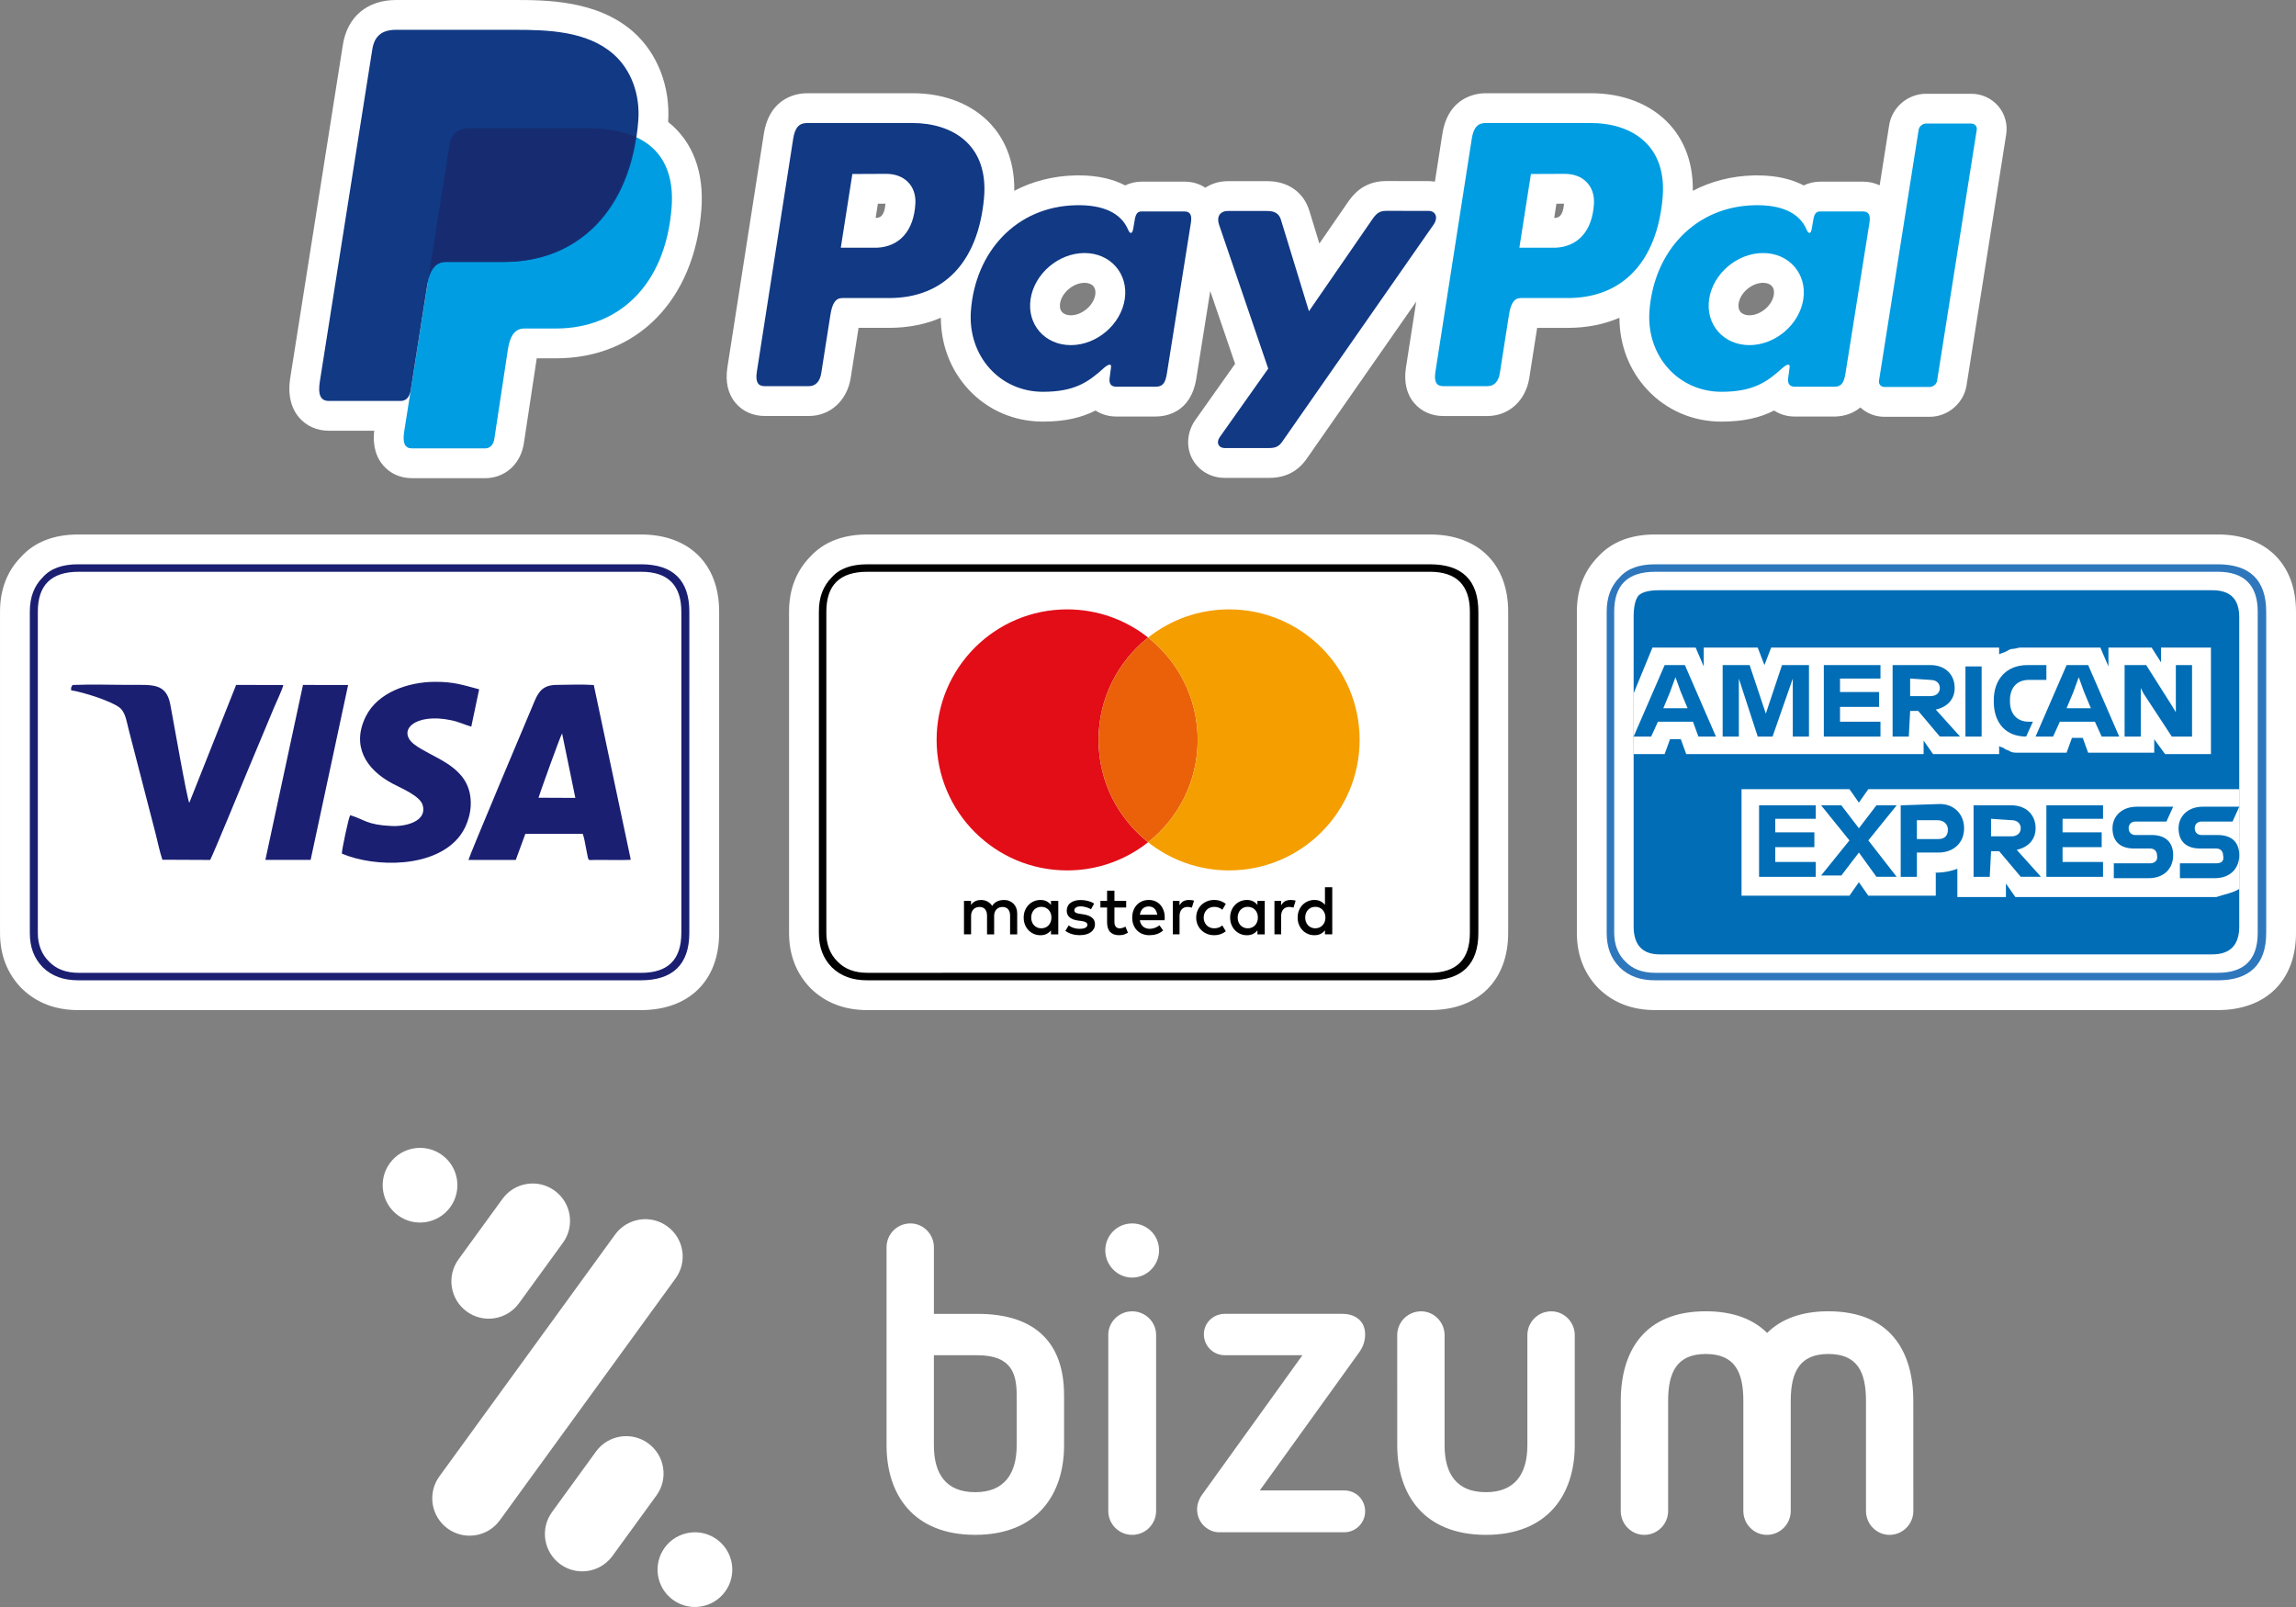
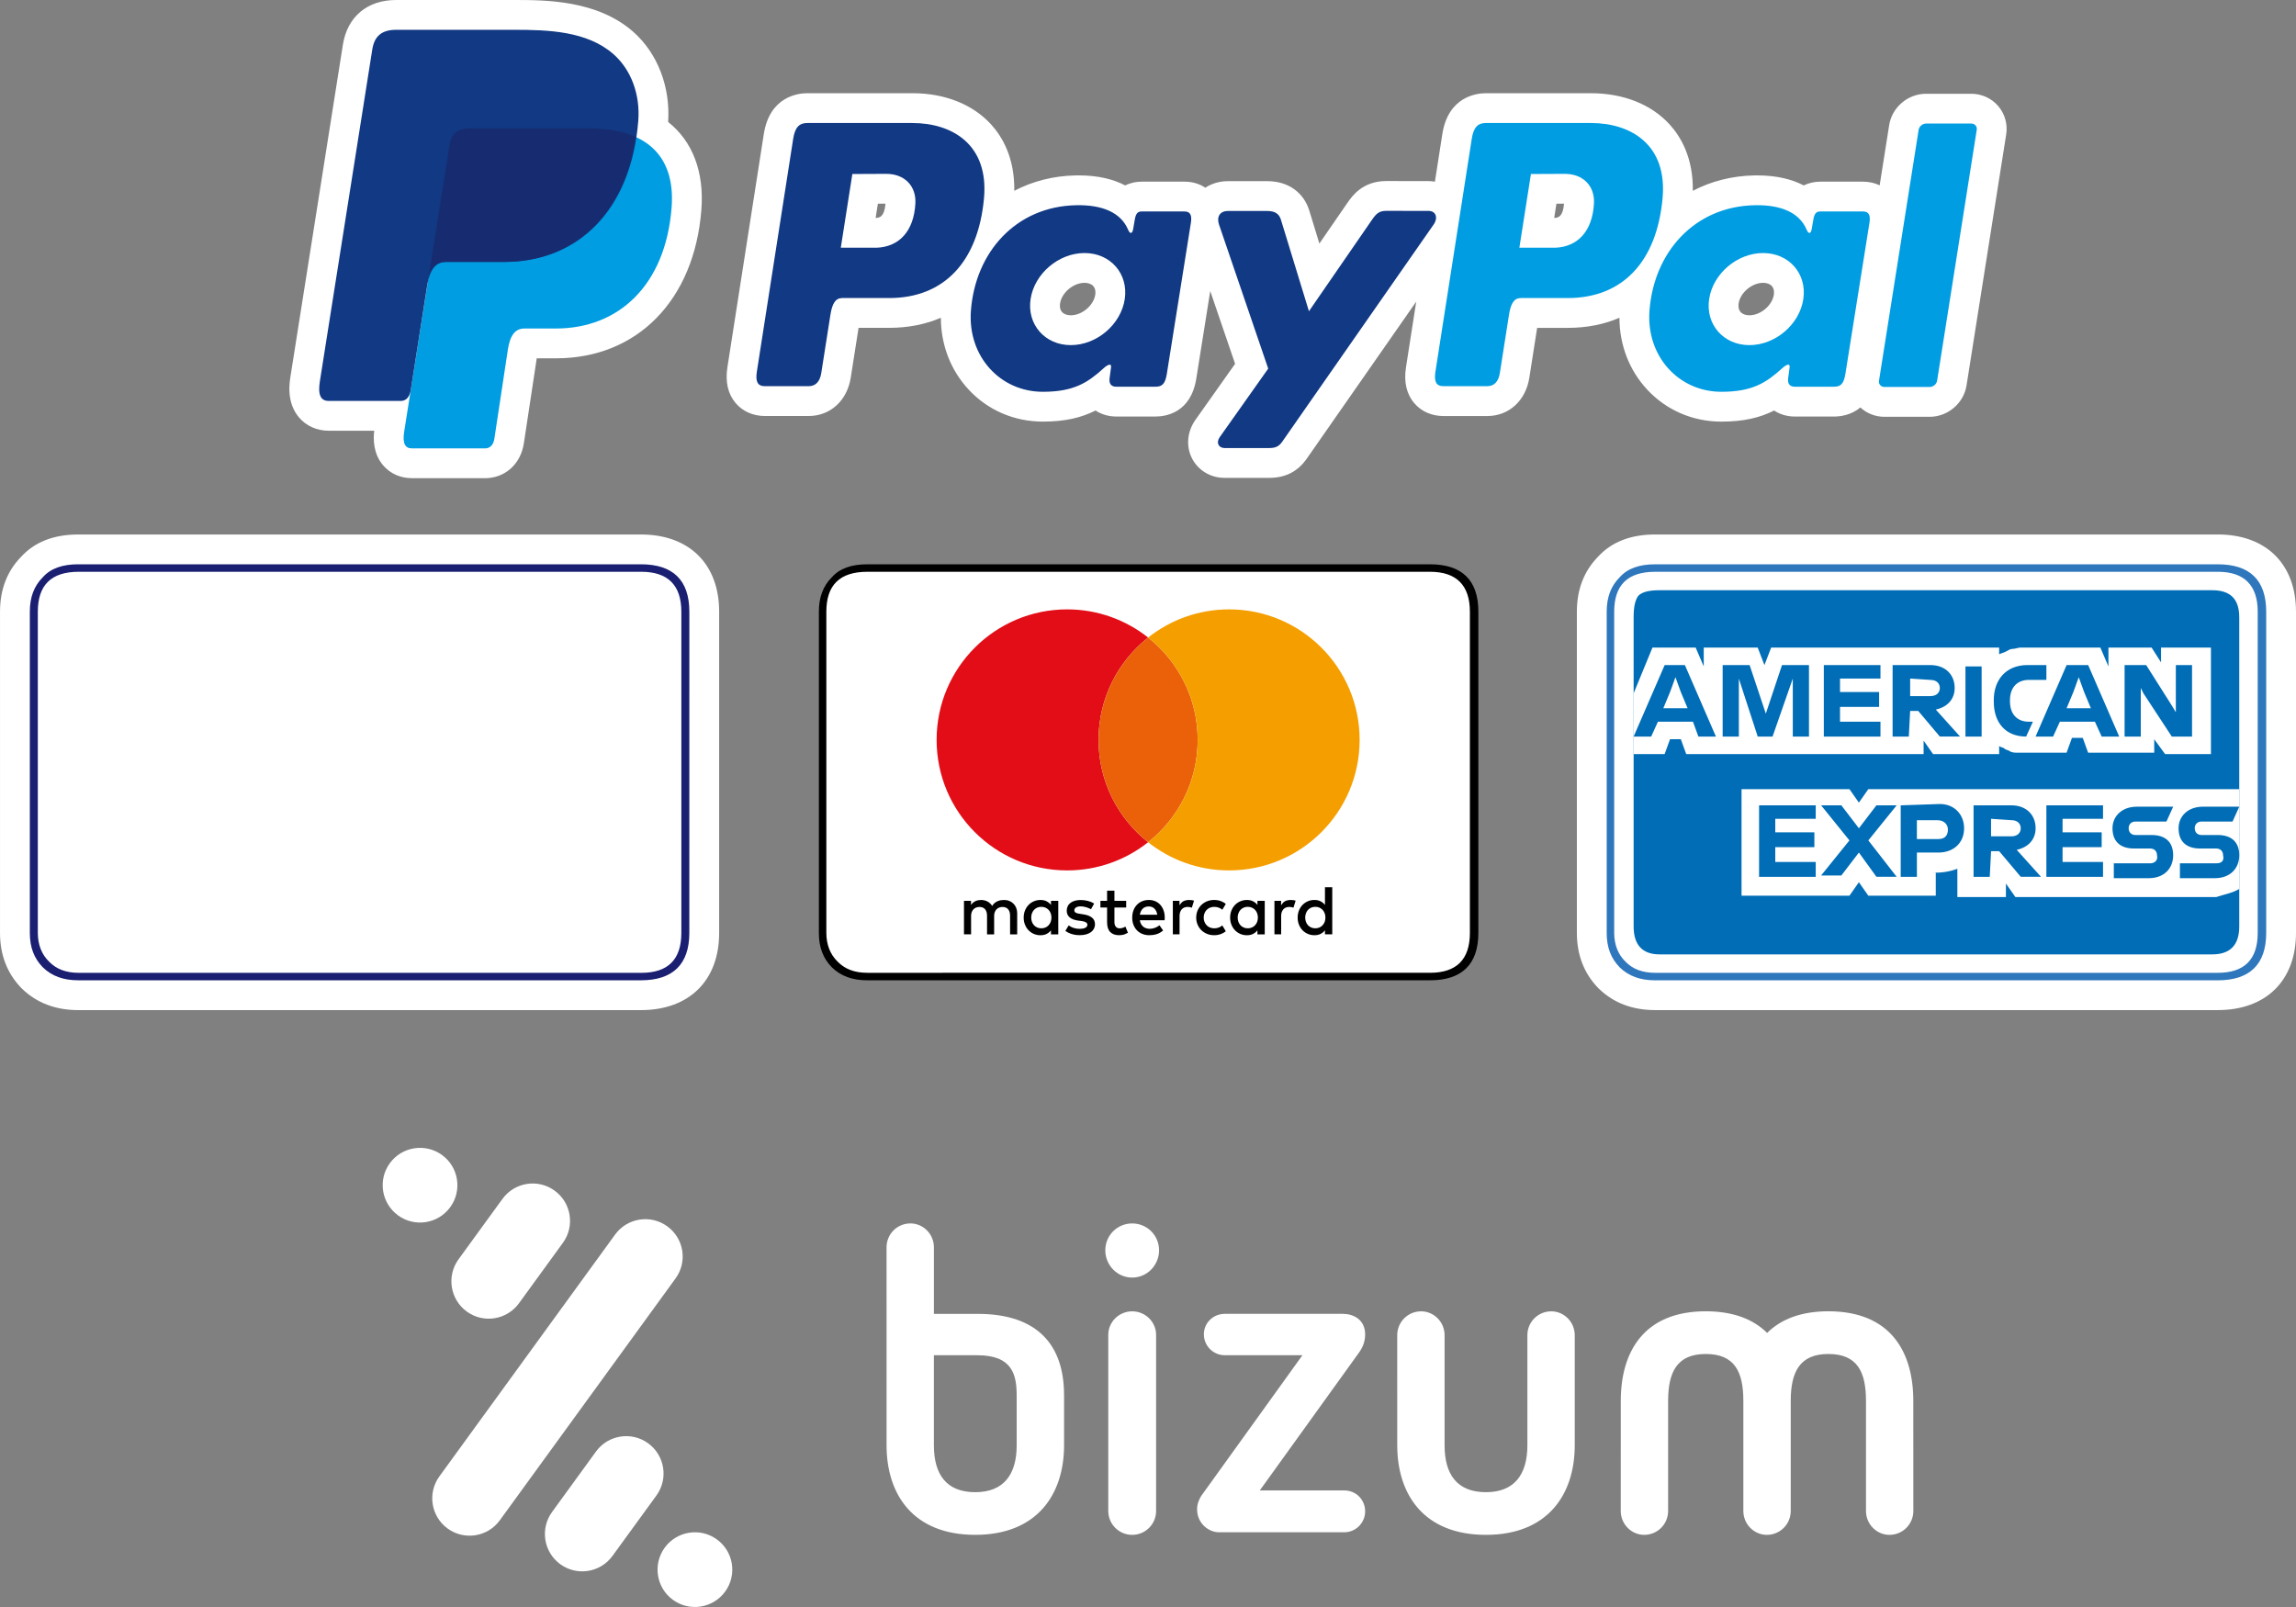
<svg xmlns="http://www.w3.org/2000/svg" version="1.1" id="Capa_1" x="0px" y="0px" width="150px" height="105px" viewBox="0 0 150 105" enable-background="new 0 0 150 105" xml:space="preserve">
  <rect x="0" y="0" width="150" height="105" fill="#808080" stroke="none" />
  <g>
    <g>
      <g>
        <path fill="#FFFFFF" d="M41.874,34.923H5.11c-1.594,0-2.85,0.491-3.732,1.459c-0.913,0.935-1.377,2.141-1.377,3.585v20.989     c0,1.438,0.47,2.652,1.398,3.606c0.013,0.013,0.026,0.026,0.04,0.039c0.955,0.928,2.19,1.398,3.672,1.398h36.763     c3.151,0,5.109-1.933,5.109-5.044v-20.99C46.983,36.855,45.025,34.923,41.874,34.923L41.874,34.923z" />
        <g>
          <path fill="#1A1F71" d="M45.035,39.967c0-2.069-1.076-3.097-3.161-3.097H5.11c-1.043,0-1.809,0.277-2.314,0.847      c-0.57,0.57-0.847,1.304-0.847,2.249v20.989c0,0.944,0.277,1.662,0.847,2.248c0.587,0.571,1.337,0.848,2.314,0.848h36.763      c2.086,0,3.161-1.043,3.161-3.096L45.035,39.967L45.035,39.967z" />
          <path fill="#FFFFFF" d="M41.906,37.36c1.728,0,2.607,0.881,2.607,2.608v20.989c0,1.743-0.88,2.607-2.607,2.607H5.144      c-0.831,0-1.467-0.244-1.939-0.733c-0.489-0.472-0.734-1.124-0.734-1.874v-20.99c0-1.727,0.864-2.608,2.673-2.608L41.906,37.36      L41.906,37.36z" />
-           <path fill="#1A1F71" d="M41.196,56.181v-0.075l-2.403-11.348c-0.731-0.053-1.692-0.015-2.443-0.007      c-0.84,0.008-1.145,0.405-1.414,1.031c-0.269,0.628-4.306,10.207-4.332,10.405h3.092l0.625-1.705l3.752,0.001      c0.104,0.276,0.161,0.704,0.225,1.001c0.174,0.814,0.062,0.712,0.473,0.706C39.574,56.176,40.399,56.214,41.196,56.181      L41.196,56.181z M4.645,44.933v0.168c0.84,0.137,2.568,0.692,3.136,1.109c0.41,0.302,0.472,0.863,0.628,1.47l1.757,6.793      c0.136,0.542,0.269,1.189,0.444,1.701l3.121,0.014c0.257-0.497,2.148-5.106,2.403-5.723l1.791-4.285      c0.125-0.307,0.538-1.159,0.582-1.422l-3.08-0.007l-3.06,7.705c-0.149-0.237-1.086-5.633-1.243-6.439      c-0.268-1.376-1.158-1.268-2.55-1.267c-1.251,0.001-2.598-0.048-3.838,0.006L4.645,44.933L4.645,44.933z M22.875,53.265      c0.962,0.282,1.057,0.632,2.742,0.707c0.892,0.039,2.306-0.308,1.997-1.366c-0.175-0.601-1.34-1.073-1.973-1.409      c-1.757-0.933-2.688-2.482-1.741-4.389c0.784-1.579,2.789-2.251,4.504-2.258c1.285-0.005,1.814,0.207,2.899,0.487l-0.513,2.442      c-0.459-0.134-0.786-0.309-1.327-0.422c-2.388-0.499-3.563,0.706-2.378,1.596c1.116,0.839,3.224,1.305,3.609,3.194      c0.213,1.043-0.15,2.099-0.623,2.733c-1.61,2.158-5.557,2.115-7.738,1.195C22.334,55.492,22.769,53.453,22.875,53.265      L22.875,53.265z M17.338,56.182l2.457-11.429l2.948,0.004l-2.449,11.429L17.338,56.182L17.338,56.182z M35.181,52.123      c0.066-0.24,1.426-4.041,1.541-4.201l0.866,4.212L35.181,52.123z" />
        </g>
      </g>
      <g>
        <g>
          <path fill="#FFFFFF" d="M130.548,6.933c-0.438-0.513-1.082-0.807-1.767-0.807h-2.946c-1.192,0-2.23,0.883-2.414,2.053      L122.8,12.11c-0.326-0.157-0.693-0.24-1.084-0.24h-2.805c-0.352,0-0.725,0.075-1.07,0.247c-0.743-0.389-1.73-0.657-3.041-0.657      l0,0c-0.068,0-0.135,0-0.204,0.002c-1.464,0.03-2.818,0.385-4.003,1.006c0.033-2.153-0.784-3.535-1.514-4.336      c-1.199-1.316-3.024-2.041-5.138-2.041h-6.877c-0.567,0-2.447,0.193-2.836,2.673l-0.484,3.106      c-0.138-0.022-0.279-0.038-0.425-0.038l-2.749-0.003c-0.001,0-0.001,0-0.002,0h-0.003c-1.553,0-2.24,0.996-2.534,1.421      l-1.835,2.663l-0.654-2.138c-0.371-1.213-1.395-1.938-2.741-1.938h-2.578c-0.549,0-1.058,0.151-1.479,0.428      c-0.386-0.259-0.852-0.396-1.358-0.396h-2.806c-0.352,0-0.724,0.075-1.07,0.247c-0.742-0.389-1.73-0.657-3.041-0.657l0,0      c-0.067,0-0.135,0-0.203,0.002c-1.465,0.03-2.818,0.385-4.003,1.006c0.033-2.153-0.783-3.534-1.514-4.336      c-1.199-1.316-3.024-2.041-5.139-2.041h-6.876c-0.567,0-2.448,0.193-2.836,2.674l-2.375,15.22      c-0.151,0.968,0.032,1.762,0.542,2.359c0.462,0.54,1.136,0.837,1.898,0.837h2.873c1.407,0,2.509-1.006,2.743-2.504l0.511-3.255      h2.02c1.239-0.004,2.364-0.23,3.356-0.66c0.006,1.779,0.639,3.427,1.812,4.69c1.255,1.352,2.979,2.096,4.855,2.096      c1.456,0,2.527-0.261,3.439-0.725c0.388,0.256,0.855,0.393,1.361,0.393h2.552c0.684,0,2.312-0.242,2.669-2.48l0.911-5.719      l1.624,4.755l-2.592,3.663c-0.544,0.769-0.628,1.736-0.218,2.526c0.403,0.779,1.216,1.263,2.121,1.263h2.91      c1.067,0,1.873-0.412,2.463-1.259l7.149-10.255l-0.667,4.277c-0.151,0.968,0.031,1.762,0.543,2.359      c0.462,0.54,1.136,0.837,1.898,0.837h2.873c1.407,0,2.51-1.006,2.743-2.504l0.51-3.256h2.02c1.239-0.003,2.364-0.23,3.356-0.66      c0.006,1.78,0.638,3.427,1.811,4.69c1.255,1.351,2.979,2.096,4.855,2.096c1.456,0,2.527-0.261,3.439-0.725      c0.388,0.256,0.855,0.393,1.36,0.393h2.552c0.399,0,1.119-0.082,1.721-0.595c0.424,0.392,0.986,0.612,1.579,0.612h2.945      c1.192,0,2.23-0.882,2.415-2.052l2.59-16.396C131.172,8.118,130.982,7.442,130.548,6.933z M57.23,14.238h-0.024l0.146-0.929      l0.497-0.003C57.776,14.174,57.46,14.228,57.23,14.238z M71.555,19.254c-0.105,0.705-0.867,1.347-1.598,1.347      c-0.251,0-0.456-0.078-0.578-0.219c-0.146-0.169-0.148-0.395-0.124-0.555c0.105-0.705,0.867-1.347,1.598-1.347      c0.251,0,0.456,0.078,0.578,0.219C71.576,18.869,71.578,19.095,71.555,19.254z M101.562,14.238h-0.024l0.145-0.929l0.497-0.003      C102.108,14.174,101.792,14.227,101.562,14.238z M115.887,19.254c-0.105,0.705-0.867,1.347-1.598,1.347      c-0.251,0-0.456-0.078-0.578-0.219c-0.146-0.17-0.148-0.396-0.124-0.555c0.105-0.705,0.867-1.347,1.598-1.347      c0.251,0,0.456,0.078,0.578,0.219C115.908,18.869,115.911,19.095,115.887,19.254z" />
          <g>
            <g>
              <path fill="#113984" d="M59.609,8.038c2.603,0,5.004,1.412,4.675,4.931c-0.389,4.171-2.638,6.496-6.174,6.505h-3.085        c-0.445,0-0.659,0.361-0.775,1.105l-0.596,3.797c-0.089,0.573-0.383,0.856-0.819,0.856h-2.873        c-0.458,0-0.618-0.293-0.516-0.947l2.374-15.22c0.117-0.749,0.403-1.027,0.91-1.027L59.609,8.038L59.609,8.038z M54.93,16.186        h2.34c1.463-0.055,2.436-1.069,2.533-2.896c0.061-1.129-0.702-1.937-1.915-1.931l-2.203,0.01L54.93,16.186L54.93,16.186z         M72.094,24.066c0.262-0.238,0.53-0.363,0.491-0.068l-0.093,0.706c-0.049,0.368,0.098,0.564,0.441,0.564h2.552        c0.429,0,0.639-0.174,0.745-0.839l1.572-9.872c0.079-0.496-0.041-0.74-0.417-0.74h-2.806c-0.253,0-0.376,0.142-0.442,0.529        l-0.104,0.608c-0.055,0.317-0.2,0.372-0.334,0.053c-0.477-1.128-1.691-1.633-3.394-1.598c-3.937,0.081-6.591,3.069-6.875,6.9        c-0.219,2.964,1.904,5.29,4.702,5.29C70.163,25.599,71.071,24.994,72.094,24.066L72.094,24.066z M69.958,22.55        c-1.695,0-2.876-1.352-2.629-3.008c0.247-1.657,1.83-3.009,3.524-3.009c1.695,0,2.876,1.351,2.629,3.009        C73.235,21.198,71.653,22.55,69.958,22.55L69.958,22.55z M82.801,13.786h-2.579c-0.534,0-0.751,0.391-0.581,0.889l3.213,9.41        l-3.166,4.475c-0.264,0.374-0.061,0.715,0.313,0.715h2.91c0.435,0,0.646-0.111,0.865-0.424l9.883-14.177        c0.304-0.437,0.161-0.894-0.338-0.894l-2.751-0.003c-0.473-0.001-0.661,0.187-0.933,0.579l-4.122,5.98l-1.834-5.991        C83.566,13.977,83.297,13.786,82.801,13.786z" />
            </g>
            <g>
              <path fill="#009DE2" d="M103.941,8.038c2.603,0,5.004,1.412,4.675,4.931c-0.389,4.171-2.638,6.496-6.174,6.505h-3.085        c-0.445,0-0.659,0.361-0.775,1.105l-0.596,3.797c-0.089,0.573-0.383,0.856-0.819,0.856h-2.873        c-0.458,0-0.618-0.293-0.516-0.947l2.374-15.22c0.117-0.749,0.403-1.027,0.91-1.027L103.941,8.038L103.941,8.038z         M99.262,16.186h2.34c1.463-0.055,2.436-1.069,2.533-2.896c0.061-1.129-0.702-1.937-1.916-1.931l-2.202,0.01L99.262,16.186        L99.262,16.186z M116.426,24.066c0.262-0.238,0.53-0.363,0.491-0.068l-0.094,0.706c-0.048,0.368,0.098,0.564,0.441,0.564        h2.552c0.429,0,0.639-0.174,0.745-0.839l1.572-9.872c0.079-0.496-0.041-0.74-0.418-0.74h-2.805        c-0.254,0-0.376,0.142-0.442,0.529l-0.105,0.608c-0.054,0.317-0.199,0.372-0.334,0.053c-0.477-1.128-1.691-1.633-3.394-1.598        c-3.936,0.081-6.59,3.069-6.874,6.9c-0.219,2.964,1.905,5.29,4.702,5.29C114.495,25.599,115.403,24.994,116.426,24.066        L116.426,24.066z M114.29,22.55c-1.695,0-2.876-1.352-2.63-3.008c0.247-1.657,1.83-3.009,3.524-3.009        c1.695,0,2.876,1.351,2.629,3.009C117.568,21.198,115.985,22.55,114.29,22.55L114.29,22.55z M126.063,25.285h-2.945        c-0.234,0-0.396-0.184-0.361-0.408l2.59-16.397c0.036-0.224,0.256-0.407,0.49-0.407h2.945c0.234,0,0.396,0.183,0.361,0.407        l-2.59,16.397C126.517,25.102,126.297,25.285,126.063,25.285z" />
            </g>
          </g>
        </g>
        <g>
          <path fill="#FFFFFF" d="M33.603,0h-7.722C23.99,0,22.689,1.094,22.4,2.927l-3.425,21.686c-0.066,0.419-0.268,1.694,0.565,2.668      c0.475,0.556,1.163,0.862,1.937,0.862h2.971c-0.061,0.523-0.083,1.482,0.584,2.263c0.462,0.54,1.127,0.837,1.874,0.837h4.837      c0.058,0,0.117-0.002,0.175-0.008c1.209-0.109,2.115-1.002,2.307-2.277l0.84-5.546h1.263c5.307,0,9.033-3.806,9.492-9.695      c0.194-2.486-0.569-4.478-2.17-5.748c0.155-2.295-0.693-4.491-2.279-5.89C39.013,0,35.627,0,33.603,0L33.603,0z" />
          <g>
            <path fill="#009DE2" d="M30.702,8.384h7.714c4.141,0,5.701,2.097,5.46,5.182c-0.397,5.085-3.472,7.898-7.55,7.898h-2.059       c-0.559,0-0.935,0.369-1.087,1.374l-0.883,5.83c-0.058,0.379-0.257,0.601-0.556,0.628h-4.836c-0.455,0-0.617-0.348-0.498-1.103       l2.954-18.702C29.478,8.741,29.888,8.384,30.702,8.384z" />
            <path fill="#113984" d="M25.88,1.948h7.721c2.175,0,4.754,0.071,6.479,1.593c1.153,1.017,1.757,2.636,1.618,4.375       c-0.474,5.896-4,9.198-8.73,9.198H29.16c-0.648,0-1.078,0.43-1.26,1.593l-1.063,6.761c-0.069,0.438-0.259,0.696-0.606,0.728       h-4.757c-0.528,0-0.715-0.403-0.577-1.278l3.425-21.686C24.46,2.362,24.936,1.948,25.88,1.948z" />
            <path fill="#172C70" d="M28.011,18.025L29.36,9.49c0.118-0.75,0.528-1.107,1.343-1.107h7.714c1.277,0,2.309,0.199,3.117,0.567       c-0.775,5.248-4.169,8.163-8.614,8.163h-3.809C28.611,17.114,28.236,17.37,28.011,18.025z" />
          </g>
        </g>
      </g>
      <g>
-         <path fill="#FFFFFF" d="M93.422,34.922H56.659c-1.594,0-2.85,0.491-3.732,1.459c-0.914,0.936-1.377,2.141-1.377,3.585v20.989     c0,1.438,0.47,2.652,1.398,3.606c0.013,0.013,0.026,0.026,0.039,0.039c0.955,0.928,2.191,1.398,3.672,1.398h36.763     c3.151,0,5.109-1.933,5.109-5.044V39.967C98.531,36.855,96.573,34.922,93.422,34.922L93.422,34.922z" />
        <g>
          <path d="M96.583,39.967c0-2.069-1.076-3.096-3.161-3.096H56.659c-1.043,0-1.809,0.277-2.314,0.847      c-0.57,0.57-0.847,1.304-0.847,2.249v20.989c0,0.944,0.277,1.662,0.847,2.248c0.587,0.571,1.337,0.848,2.314,0.848h36.763      c2.086,0,3.161-1.043,3.161-3.096V39.967L96.583,39.967z" />
          <path fill="#FFFFFF" d="M93.422,37.359c1.727,0,2.607,0.88,2.607,2.607v20.989c0,1.743-0.88,2.607-2.607,2.607H56.659      c-0.831,0-1.466-0.244-1.939-0.733c-0.489-0.473-0.734-1.124-0.734-1.874V39.967c0-1.727,0.864-2.607,2.673-2.607L93.422,37.359      L93.422,37.359z" />
          <g>
            <g>
              <path d="M66.212,59.046c-0.076-0.077-0.167-0.136-0.273-0.179c-0.105-0.043-0.221-0.064-0.346-0.064        c-0.066,0-0.135,0.006-0.207,0.017c-0.072,0.012-0.141,0.032-0.21,0.061s-0.134,0.069-0.196,0.12s-0.116,0.116-0.161,0.193        c-0.074-0.122-0.173-0.217-0.299-0.286c-0.126-0.07-0.27-0.104-0.432-0.104c-0.055,0-0.111,0.005-0.169,0.015        c-0.058,0.01-0.116,0.027-0.173,0.051c-0.057,0.025-0.113,0.058-0.165,0.1c-0.053,0.042-0.1,0.095-0.143,0.159V58.86h-0.46        v2.189h0.464v-1.213c0-0.093,0.014-0.175,0.044-0.248c0.029-0.072,0.069-0.133,0.118-0.181s0.107-0.086,0.173-0.111        c0.066-0.025,0.137-0.037,0.213-0.037c0.156,0,0.277,0.049,0.364,0.148c0.086,0.099,0.13,0.241,0.13,0.425v1.218h0.464v-1.213        c0-0.093,0.015-0.175,0.044-0.248c0.029-0.072,0.069-0.133,0.118-0.181s0.107-0.086,0.173-0.111        c0.066-0.025,0.137-0.037,0.213-0.037c0.156,0,0.277,0.049,0.364,0.148c0.086,0.099,0.13,0.241,0.13,0.425v1.218h0.464v-1.376        c0-0.128-0.021-0.245-0.063-0.352C66.348,59.215,66.289,59.123,66.212,59.046z" />
              <path d="M68.661,59.125c-0.076-0.098-0.171-0.175-0.283-0.234c-0.113-0.059-0.247-0.088-0.405-0.088        c-0.154,0-0.297,0.029-0.429,0.086c-0.133,0.057-0.249,0.136-0.348,0.239c-0.099,0.102-0.176,0.223-0.233,0.364        s-0.085,0.295-0.085,0.463s0.028,0.322,0.085,0.463s0.134,0.263,0.233,0.365s0.215,0.181,0.348,0.239        c0.132,0.057,0.275,0.085,0.429,0.085c0.157,0,0.292-0.029,0.405-0.087c0.113-0.058,0.207-0.136,0.283-0.233v0.263h0.478        v-2.19h-0.478V59.125z M68.643,60.233c-0.032,0.085-0.077,0.159-0.135,0.221s-0.127,0.112-0.208,0.147        c-0.081,0.036-0.171,0.054-0.27,0.054c-0.104,0-0.196-0.019-0.277-0.056s-0.15-0.088-0.207-0.151s-0.1-0.138-0.13-0.223        c-0.031-0.086-0.046-0.176-0.046-0.272s0.015-0.187,0.046-0.272c0.031-0.086,0.074-0.16,0.13-0.223        c0.057-0.063,0.126-0.114,0.207-0.151s0.174-0.056,0.277-0.056c0.099,0,0.189,0.018,0.27,0.053        c0.08,0.036,0.15,0.085,0.208,0.147s0.103,0.137,0.135,0.222s0.048,0.178,0.048,0.278        C68.69,60.053,68.675,60.148,68.643,60.233z" />
              <path d="M71.334,59.951c-0.134-0.104-0.321-0.174-0.56-0.209l-0.226-0.035c-0.051-0.007-0.098-0.016-0.142-0.026        c-0.044-0.01-0.082-0.023-0.114-0.04s-0.057-0.038-0.076-0.064s-0.029-0.058-0.029-0.096c0-0.077,0.036-0.14,0.108-0.188        c0.073-0.048,0.174-0.072,0.305-0.072c0.068,0,0.136,0.006,0.202,0.019c0.066,0.012,0.129,0.028,0.189,0.046        c0.059,0.019,0.113,0.039,0.162,0.061c0.048,0.022,0.09,0.043,0.123,0.063l0.206-0.373c-0.115-0.073-0.247-0.13-0.4-0.17        c-0.152-0.04-0.314-0.061-0.486-0.061c-0.14,0-0.266,0.017-0.377,0.049c-0.111,0.033-0.206,0.079-0.285,0.139        c-0.079,0.06-0.139,0.133-0.18,0.221c-0.042,0.087-0.063,0.185-0.063,0.292c0,0.176,0.063,0.32,0.188,0.429        c0.126,0.109,0.311,0.18,0.554,0.214l0.229,0.029c0.131,0.019,0.227,0.048,0.288,0.088c0.061,0.04,0.091,0.092,0.091,0.154        c0,0.082-0.042,0.147-0.126,0.195s-0.208,0.072-0.372,0.072c-0.09,0-0.17-0.006-0.241-0.019        c-0.071-0.012-0.135-0.028-0.194-0.049s-0.111-0.044-0.158-0.071c-0.046-0.027-0.089-0.055-0.129-0.086L69.6,60.822        c0.079,0.06,0.162,0.107,0.249,0.144c0.087,0.036,0.172,0.065,0.256,0.086c0.083,0.021,0.163,0.035,0.238,0.041        c0.074,0.007,0.14,0.01,0.197,0.01c0.157,0,0.298-0.018,0.421-0.052c0.124-0.035,0.229-0.084,0.313-0.147        c0.085-0.063,0.15-0.139,0.194-0.226c0.045-0.088,0.068-0.184,0.068-0.289C71.535,60.201,71.468,60.055,71.334,59.951z" />
              <path d="M75.805,59.122c-0.09-0.102-0.2-0.18-0.327-0.236c-0.127-0.055-0.267-0.083-0.419-0.083        c-0.162,0-0.309,0.028-0.442,0.083c-0.133,0.056-0.248,0.134-0.344,0.236s-0.171,0.223-0.224,0.364        c-0.053,0.142-0.08,0.298-0.08,0.468c0,0.174,0.027,0.332,0.082,0.473c0.055,0.142,0.132,0.263,0.23,0.363        c0.099,0.101,0.217,0.179,0.354,0.233c0.137,0.055,0.288,0.083,0.453,0.083c0.166,0,0.324-0.023,0.474-0.069        s0.292-0.125,0.426-0.24l-0.238-0.34c-0.091,0.073-0.192,0.13-0.303,0.17s-0.221,0.061-0.33,0.061        c-0.077,0-0.153-0.011-0.224-0.032s-0.136-0.054-0.194-0.099s-0.107-0.103-0.148-0.173s-0.07-0.155-0.085-0.254h1.618        c0.003-0.028,0.006-0.057,0.007-0.087c0.002-0.03,0.003-0.061,0.003-0.091c0-0.171-0.025-0.326-0.076-0.467        C75.966,59.344,75.895,59.223,75.805,59.122z M74.469,59.767c0.012-0.079,0.034-0.152,0.064-0.218s0.07-0.123,0.117-0.172        c0.048-0.048,0.105-0.085,0.172-0.111s0.142-0.039,0.228-0.039c0.152,0,0.276,0.047,0.372,0.142        c0.096,0.094,0.157,0.227,0.183,0.397L74.469,59.767L74.469,59.767z" />
              <path d="M82.149,59.125c-0.076-0.098-0.171-0.175-0.283-0.234c-0.113-0.059-0.247-0.088-0.405-0.088        c-0.154,0-0.297,0.029-0.429,0.086c-0.133,0.057-0.249,0.136-0.348,0.239c-0.099,0.102-0.176,0.223-0.233,0.364        s-0.085,0.295-0.085,0.463s0.028,0.322,0.085,0.463s0.134,0.263,0.233,0.365s0.215,0.181,0.348,0.239        c0.132,0.057,0.275,0.085,0.429,0.085c0.157,0,0.292-0.029,0.405-0.087c0.113-0.058,0.207-0.136,0.283-0.233v0.263h0.478        v-2.19h-0.478V59.125z M82.131,60.233c-0.032,0.085-0.077,0.159-0.135,0.221s-0.127,0.112-0.208,0.147        c-0.081,0.036-0.171,0.054-0.27,0.054c-0.104,0-0.196-0.019-0.277-0.056s-0.15-0.088-0.207-0.151s-0.1-0.138-0.13-0.223        c-0.031-0.086-0.046-0.176-0.046-0.272s0.015-0.187,0.046-0.272c0.031-0.086,0.074-0.16,0.13-0.223        c0.057-0.063,0.126-0.114,0.207-0.151s0.174-0.056,0.277-0.056c0.099,0,0.189,0.018,0.27,0.053        c0.08,0.036,0.15,0.085,0.208,0.147s0.103,0.137,0.135,0.222s0.048,0.178,0.048,0.278        C82.179,60.053,82.163,60.148,82.131,60.233z" />
              <path d="M73.381,60.613c-0.077,0.029-0.152,0.044-0.228,0.044c-0.049,0-0.094-0.007-0.136-0.023        c-0.042-0.015-0.078-0.039-0.109-0.072c-0.031-0.033-0.056-0.075-0.074-0.127c-0.019-0.052-0.027-0.114-0.027-0.188v-0.953        h0.767V58.86h-0.767v-0.662h-0.48v0.662h-0.436v0.434h0.436v0.962c0,0.291,0.069,0.506,0.207,0.643        c0.138,0.138,0.331,0.207,0.579,0.207c0.138,0,0.263-0.021,0.373-0.064c0.073-0.028,0.141-0.061,0.204-0.096l-0.163-0.4        C73.481,60.571,73.432,60.593,73.381,60.613z" />
              <path d="M77.692,58.803c-0.134,0-0.255,0.024-0.363,0.073c-0.108,0.049-0.199,0.166-0.272,0.271V58.86h-0.434v2.189h0.438        v-1.204c0-0.093,0.013-0.176,0.039-0.249s0.061-0.135,0.107-0.185c0.046-0.05,0.1-0.089,0.164-0.114        c0.064-0.026,0.134-0.039,0.21-0.039c0.058,0,0.12,0.007,0.188,0.021c0.034,0.007,0.066,0.015,0.096,0.026l0.141-0.457        c-0.038-0.012-0.077-0.022-0.117-0.03C77.831,58.808,77.766,58.803,77.692,58.803z" />
              <path d="M84.331,58.803c-0.134,0-0.255,0.024-0.364,0.073c-0.108,0.049-0.199,0.166-0.272,0.271V58.86h-0.434v2.189h0.438        v-1.204c0-0.093,0.013-0.176,0.039-0.249s0.062-0.135,0.107-0.185c0.046-0.05,0.101-0.089,0.165-0.114        c0.064-0.026,0.134-0.039,0.21-0.039c0.058,0,0.12,0.007,0.188,0.021c0.034,0.007,0.066,0.015,0.096,0.026l0.141-0.457        c-0.038-0.012-0.077-0.022-0.117-0.03C84.47,58.808,84.404,58.803,84.331,58.803z" />
              <path d="M86.561,57.97v1.154c-0.076-0.097-0.171-0.175-0.284-0.234c-0.113-0.058-0.247-0.088-0.404-0.088        c-0.154,0-0.297,0.028-0.43,0.085c-0.132,0.057-0.248,0.137-0.348,0.239c-0.099,0.102-0.176,0.224-0.233,0.365        s-0.085,0.295-0.085,0.463c0,0.167,0.028,0.322,0.085,0.463s0.134,0.262,0.233,0.364s0.215,0.182,0.348,0.239        c0.133,0.057,0.275,0.086,0.43,0.086c0.157,0,0.291-0.029,0.404-0.087s0.207-0.135,0.284-0.233v0.263h0.477V57.97H86.561        L86.561,57.97z M86.543,60.233c-0.032,0.085-0.077,0.159-0.135,0.221s-0.127,0.112-0.208,0.147        c-0.08,0.036-0.171,0.054-0.27,0.054c-0.104,0-0.196-0.019-0.277-0.056s-0.15-0.088-0.207-0.151s-0.1-0.138-0.13-0.223        c-0.031-0.086-0.046-0.176-0.046-0.272s0.015-0.187,0.046-0.272c0.031-0.086,0.074-0.16,0.13-0.223        c0.057-0.063,0.126-0.114,0.207-0.151s0.174-0.056,0.277-0.056c0.099,0,0.189,0.018,0.27,0.053        c0.081,0.036,0.15,0.085,0.208,0.147s0.103,0.137,0.135,0.222s0.048,0.178,0.048,0.278        C86.591,60.053,86.575,60.148,86.543,60.233z" />
              <path d="M78.835,59.448c0.061-0.062,0.133-0.109,0.217-0.144c0.084-0.035,0.174-0.051,0.272-0.051l0,0        c0.107,0,0.207,0.017,0.299,0.051c0.089,0.033,0.166,0.079,0.231,0.138l0.23-0.382c-0.086-0.069-0.183-0.126-0.291-0.17        c-0.144-0.058-0.301-0.088-0.469-0.088c-0.169,0-0.326,0.029-0.469,0.088s-0.268,0.14-0.372,0.242        c-0.105,0.103-0.186,0.224-0.245,0.364c-0.06,0.14-0.089,0.293-0.089,0.457c0,0.165,0.03,0.317,0.089,0.457        s0.141,0.262,0.245,0.365c0.104,0.103,0.229,0.183,0.372,0.242s0.3,0.088,0.469,0.088c0.169,0,0.326-0.03,0.469-0.088        c0.108-0.044,0.205-0.1,0.291-0.169l-0.23-0.382c-0.065,0.058-0.143,0.105-0.231,0.138c-0.092,0.035-0.192,0.051-0.299,0.051        l0,0c-0.098,0-0.188-0.017-0.272-0.051c-0.084-0.034-0.156-0.082-0.217-0.144c-0.061-0.062-0.109-0.135-0.144-0.221        s-0.053-0.181-0.053-0.285s0.018-0.199,0.053-0.285C78.726,59.584,78.774,59.51,78.835,59.448z" />
            </g>
            <g>
              <path fill="#E20D17" d="M71.769,48.344c0-2.711,1.266-5.125,3.239-6.687c-1.454-1.152-3.291-1.841-5.29-1.841        c-4.71,0-8.528,3.818-8.528,8.528s3.818,8.528,8.528,8.528c1.999,0,3.836-0.689,5.29-1.841        C73.036,53.469,71.769,51.055,71.769,48.344z" />
              <path fill="#EA610A" d="M71.769,48.344c0,2.711,1.266,5.125,3.239,6.687c1.972-1.562,3.238-3.976,3.238-6.687        c0-2.711-1.266-5.125-3.238-6.687C73.036,43.22,71.769,45.633,71.769,48.344z" />
              <path fill="#F59E00" d="M80.298,39.816c-1.999,0-3.836,0.689-5.29,1.841c1.972,1.562,3.238,3.976,3.238,6.687        s-1.266,5.125-3.238,6.687c1.454,1.152,3.291,1.841,5.29,1.841c4.71,0,8.528-3.818,8.528-8.528S85.008,39.816,80.298,39.816z" />
            </g>
          </g>
        </g>
      </g>
      <g>
        <path fill="#FFFFFF" d="M144.891,34.922h-36.763c-1.594,0-2.85,0.491-3.732,1.459c-0.914,0.936-1.378,2.141-1.378,3.585v20.989     c0,1.438,0.471,2.652,1.398,3.606c0.013,0.013,0.026,0.026,0.04,0.039c0.955,0.928,2.19,1.398,3.672,1.398h36.763     c3.152,0,5.109-1.933,5.109-5.044V39.967C150.001,36.855,148.043,34.922,144.891,34.922L144.891,34.922z" />
        <g>
          <path fill="#2E77BC" d="M148.053,39.967c0-2.069-1.076-3.096-3.161-3.096h-36.763c-1.043,0-1.809,0.277-2.314,0.847      c-0.57,0.571-0.848,1.304-0.848,2.249v20.99c0,0.944,0.277,1.662,0.848,2.248c0.587,0.571,1.337,0.848,2.314,0.848h36.763      c2.086,0,3.161-1.043,3.161-3.096V39.967L148.053,39.967z" />
          <path fill="#FFFFFF" d="M144.892,37.359c1.727,0,2.607,0.881,2.607,2.607v20.99c0,1.743-0.88,2.607-2.607,2.607h-36.763      c-0.831,0-1.467-0.244-1.939-0.733c-0.489-0.473-0.733-1.124-0.733-1.874V39.967c0-1.728,0.863-2.607,2.673-2.607      L144.892,37.359L144.892,37.359z" />
-           <path fill="#006DB6" d="M146.293,60.532c0,1.206-0.587,1.826-1.76,1.826h-36.111c-1.124,0-1.695-0.619-1.695-1.826l0,0v-4.546      v-15.66c0-0.668,0.098-1.125,0.309-1.402c0.245-0.244,0.685-0.359,1.385-0.359l0,0h36.111c1.173,0,1.76,0.57,1.76,1.76v20.207      H146.293z" />
+           <path fill="#006DB6" d="M146.293,60.532c0,1.206-0.587,1.826-1.76,1.826h-36.111c-1.124,0-1.695-0.619-1.695-1.826l0,0v-4.546      v-15.66c0-0.668,0.098-1.125,0.309-1.402c0.245-0.244,0.685-0.359,1.385-0.359l0,0h36.111c1.173,0,1.76,0.57,1.76,1.76H146.293z" />
          <g>
            <path fill="#FFFFFF" d="M141.447,49.271h2.996V42.31h-3.26v0.97l-0.617-0.97h-2.82v1.234l-0.529-1.234h-4.583       c-0.176,0-0.441,0-0.617,0c-0.176,0-0.352,0.088-0.529,0.088c-0.176,0-0.264,0.088-0.441,0.176       c-0.176,0.088-0.264,0.088-0.441,0.176v-0.176V42.31h-14.893l-0.441,1.146l-0.44-1.146h-3.525v1.234l-0.529-1.234h-2.82       l-1.233,2.996v3.965h2.027l0.353-0.97h0.705l0.352,0.97h15.509V48.39l0.617,0.881h4.318v-0.176v-0.353       c0.088,0.088,0.264,0.088,0.352,0.176c0.088,0.088,0.264,0.088,0.352,0.176c0.176,0.088,0.352,0.088,0.529,0.088       c0.176,0,0.441,0,0.617,0h2.555l0.352-0.97h0.705l0.352,0.97h4.318v-0.881L141.447,49.271z M146.293,58.083v-6.521H122.06       l-0.617,0.881l-0.617-0.881h-7.049v6.962h7.049l0.617-0.881l0.617,0.881h4.406v-1.498h-0.176c0.617,0,1.145-0.088,1.586-0.265       v1.851h3.173V57.73l0.617,0.881h13.13C145.324,58.436,145.853,58.348,146.293,58.083L146.293,58.083z" />
            <path fill="#006DB6" d="M144.795,56.409h-2.379v0.97h2.291c0.969,0,1.586-0.617,1.586-1.498c0-0.881-0.529-1.322-1.41-1.322       h-1.057c-0.264,0-0.441-0.176-0.441-0.44c0-0.265,0.176-0.44,0.441-0.44h2.027l0.441-0.97h-2.38       c-0.969,0-1.586,0.617-1.586,1.41c0,0.881,0.529,1.322,1.41,1.322h1.057c0.264,0,0.441,0.176,0.441,0.44       C145.324,56.233,145.148,56.409,144.795,56.409L144.795,56.409z M140.477,56.409h-2.379v0.97h2.291       c0.969,0,1.586-0.617,1.586-1.498c0-0.881-0.529-1.322-1.41-1.322h-1.057c-0.264,0-0.441-0.176-0.441-0.44       c0-0.265,0.176-0.44,0.441-0.44h2.027l0.441-0.97h-2.379c-0.969,0-1.586,0.617-1.586,1.41c0,0.881,0.529,1.322,1.41,1.322       h1.057c0.264,0,0.441,0.176,0.441,0.44C141.006,56.233,140.742,56.409,140.477,56.409L140.477,56.409z M137.393,53.589V52.62       h-3.701v4.671h3.701v-0.97h-2.643v-0.969h2.555v-0.97h-2.555v-0.881h2.643V53.589z M131.4,53.589       c0.441,0,0.617,0.265,0.617,0.529s-0.176,0.528-0.617,0.528h-1.322V53.5L131.4,53.589L131.4,53.589z M130.079,55.616h0.529       l1.41,1.674h1.322l-1.586-1.763c0.793-0.176,1.234-0.705,1.234-1.41c0-0.881-0.617-1.498-1.586-1.498h-2.467v4.671h1.057       L130.079,55.616L130.079,55.616z M127.259,54.206c0,0.353-0.176,0.617-0.617,0.617h-1.41V53.59h1.322       C126.995,53.589,127.259,53.854,127.259,54.206L127.259,54.206z M124.175,52.62v4.671h1.058v-1.586h1.41       c0.969,0,1.674-0.617,1.674-1.586c0-0.881-0.617-1.586-1.587-1.586L124.175,52.62L124.175,52.62z M122.589,57.29h1.322       l-1.851-2.379l1.851-2.291h-1.322l-1.145,1.498l-1.146-1.498h-1.322l1.85,2.291l-1.85,2.291h1.322l1.146-1.498L122.589,57.29z        M118.623,53.589V52.62h-3.701v4.671h3.701v-0.97h-2.643v-0.969h2.555v-0.97h-2.555v-0.881h2.643V53.589z M140.036,45.306       l1.85,2.82h1.322v-4.671h-1.058v3.084l-0.264-0.44l-1.674-2.644h-1.41v4.671h1.057v-3.173L140.036,45.306z M135.454,45.218       l0.352-0.97l0.352,0.97l0.441,1.057h-1.587L135.454,45.218z M137.305,48.126h1.145l-2.027-4.67h-1.41l-2.027,4.671h1.145       l0.441-0.97h2.291L137.305,48.126z M132.37,48.126L132.37,48.126l0.441-0.97h-0.264c-0.793,0-1.234-0.528-1.234-1.322v-0.088       c0-0.793,0.441-1.322,1.234-1.322h1.145v-0.969h-1.234c-1.41,0-2.203,0.97-2.203,2.291v0.088       C130.255,47.245,131.048,48.126,132.37,48.126L132.37,48.126z M128.405,48.126h1.057v-2.115v-2.467h-1.057v2.38V48.126z        M126.114,44.425c0.44,0,0.617,0.264,0.617,0.528s-0.176,0.529-0.617,0.529h-1.322v-1.146L126.114,44.425L126.114,44.425z        M124.792,46.452h0.529l1.41,1.674h1.322l-1.586-1.763c0.793-0.176,1.233-0.705,1.233-1.41c0-0.881-0.617-1.498-1.587-1.498       h-2.467v4.671h1.058L124.792,46.452L124.792,46.452z M122.853,44.425v-0.969h-3.701v4.671h3.701v-0.97h-2.643v-0.97h2.555       v-0.97h-2.555v-0.881h2.643V44.425z M114.834,48.126h0.969l1.322-3.789v3.789h1.057v-4.67h-1.762l-1.057,3.173l-1.058-3.173       h-1.762v4.671h1.058v-3.789L114.834,48.126z M109.106,45.218l0.353-0.97l0.352,0.97l0.441,1.057h-1.586L109.106,45.218z        M110.957,48.126h1.146l-2.027-4.67h-1.322l-2.027,4.671h1.146l0.44-0.97h2.291L110.957,48.126z" />
          </g>
        </g>
      </g>
    </g>
    <g>
      <path fill="#FFFFFF" d="M73.967,85.681c-0.865,0-1.562,0.695-1.562,1.533v11.51c0,0.865,0.697,1.562,1.562,1.562    c0.864,0,1.562-0.697,1.562-1.562v-11.51C75.528,86.376,74.831,85.681,73.967,85.681 M73.967,79.938    c-0.975,0-1.757,0.78-1.757,1.755c0,0.973,0.782,1.783,1.757,1.783c0.976,0,1.756-0.81,1.756-1.783    C75.723,80.718,74.943,79.938,73.967,79.938 M89.185,87.183c0-0.972-0.78-1.337-1.449-1.337h-7.72    c-0.753,0-1.366,0.587-1.366,1.337c0,0.755,0.613,1.366,1.366,1.366h5.073l-6.576,9.143c-0.196,0.278-0.306,0.614-0.306,0.92    c0,0.946,0.78,1.505,1.421,1.505h8.195c0.75,0,1.363-0.613,1.363-1.367c0-0.751-0.584-1.366-1.363-1.366h-5.52l6.438-8.945    C89.073,87.995,89.185,87.605,89.185,87.183 M66.421,94.433c0,1.895-0.838,3.065-2.706,3.065c-1.895,0-2.703-1.17-2.703-3.065    V88.55h2.836c2.286,0,2.573,1.256,2.573,2.65V94.433z M69.515,91.144c0-3.234-1.708-5.297-5.641-5.297h-2.861v-4.349    c0-0.866-0.696-1.561-1.534-1.561c-0.865,0-1.56,0.695-1.56,1.561l0.001,12.934c0,3.205,1.727,5.853,5.796,5.853    c4.042,0,5.801-2.648,5.801-5.853V91.2h-0.001L69.515,91.144L69.515,91.144z M101.346,85.681c-0.865,0-1.561,0.695-1.561,1.561    v7.191c0,1.895-0.837,3.065-2.706,3.065c-1.895,0-2.703-1.17-2.703-3.065v-7.191c0-0.866-0.696-1.561-1.534-1.561    c-0.864,0-1.56,0.695-1.56,1.561l0.001,7.191c0,3.205,1.728,5.853,5.796,5.853c4.042,0,5.801-2.648,5.801-5.853v-7.191    C102.88,86.376,102.183,85.681,101.346,85.681 M124.998,91.533c0-3.204-1.482-5.855-5.551-5.855c-1.813,0-3.114,0.537-3.999,1.414    c-0.884-0.878-2.187-1.414-4.011-1.414c-4.043,0-5.55,2.65-5.55,5.855l-0.002,7.191c0,0.865,0.697,1.562,1.534,1.562    c0.865,0,1.561-0.697,1.561-1.562v-7.191c0-1.895,0.591-3.065,2.458-3.065c1.895,0,2.457,1.17,2.457,3.065v7.191    c0,0.865,0.697,1.562,1.535,1.562c0.864,0,1.561-0.697,1.561-1.562v-7.191c0-1.895,0.59-3.065,2.457-3.065    c1.895,0,2.459,1.17,2.459,3.065v7.191c0,0.865,0.695,1.562,1.534,1.562c0.864,0,1.56-0.697,1.56-1.562L124.998,91.533z" />
      <path fill="#FFFFFF" d="M30.497,85.697c1.09,0.792,2.616,0.547,3.409-0.544l2.869-3.948c0.793-1.09,0.551-2.618-0.541-3.409    c-1.09-0.795-2.616-0.552-3.408,0.54l-2.872,3.949C29.165,83.376,29.403,84.901,30.497,85.697 M43.593,80.127    c-1.089-0.795-2.616-0.551-3.408,0.538l-11.479,15.8c-0.793,1.089-0.55,2.618,0.538,3.409c1.092,0.793,2.618,0.552,3.41-0.54    l11.479-15.8C44.929,82.444,44.686,80.918,43.593,80.127 M29.415,78.875c0.794-1.09,0.551-2.618-0.537-3.409    c-1.094-0.792-2.62-0.548-3.411,0.538c-0.793,1.092-0.55,2.618,0.54,3.41C27.095,80.207,28.623,79.965,29.415,78.875     M46.834,100.583c-1.089-0.791-2.617-0.548-3.409,0.541c-0.792,1.091-0.551,2.618,0.539,3.409    c1.092,0.794,2.618,0.551,3.411-0.541C48.168,102.903,47.926,101.375,46.834,100.583 M42.344,94.303    c-1.09-0.792-2.618-0.55-3.408,0.541l-2.871,3.951c-0.791,1.09-0.551,2.614,0.538,3.409c1.093,0.794,2.619,0.55,3.412-0.542    l2.871-3.949C43.677,96.623,43.436,95.097,42.344,94.303" />
    </g>
  </g>
</svg>